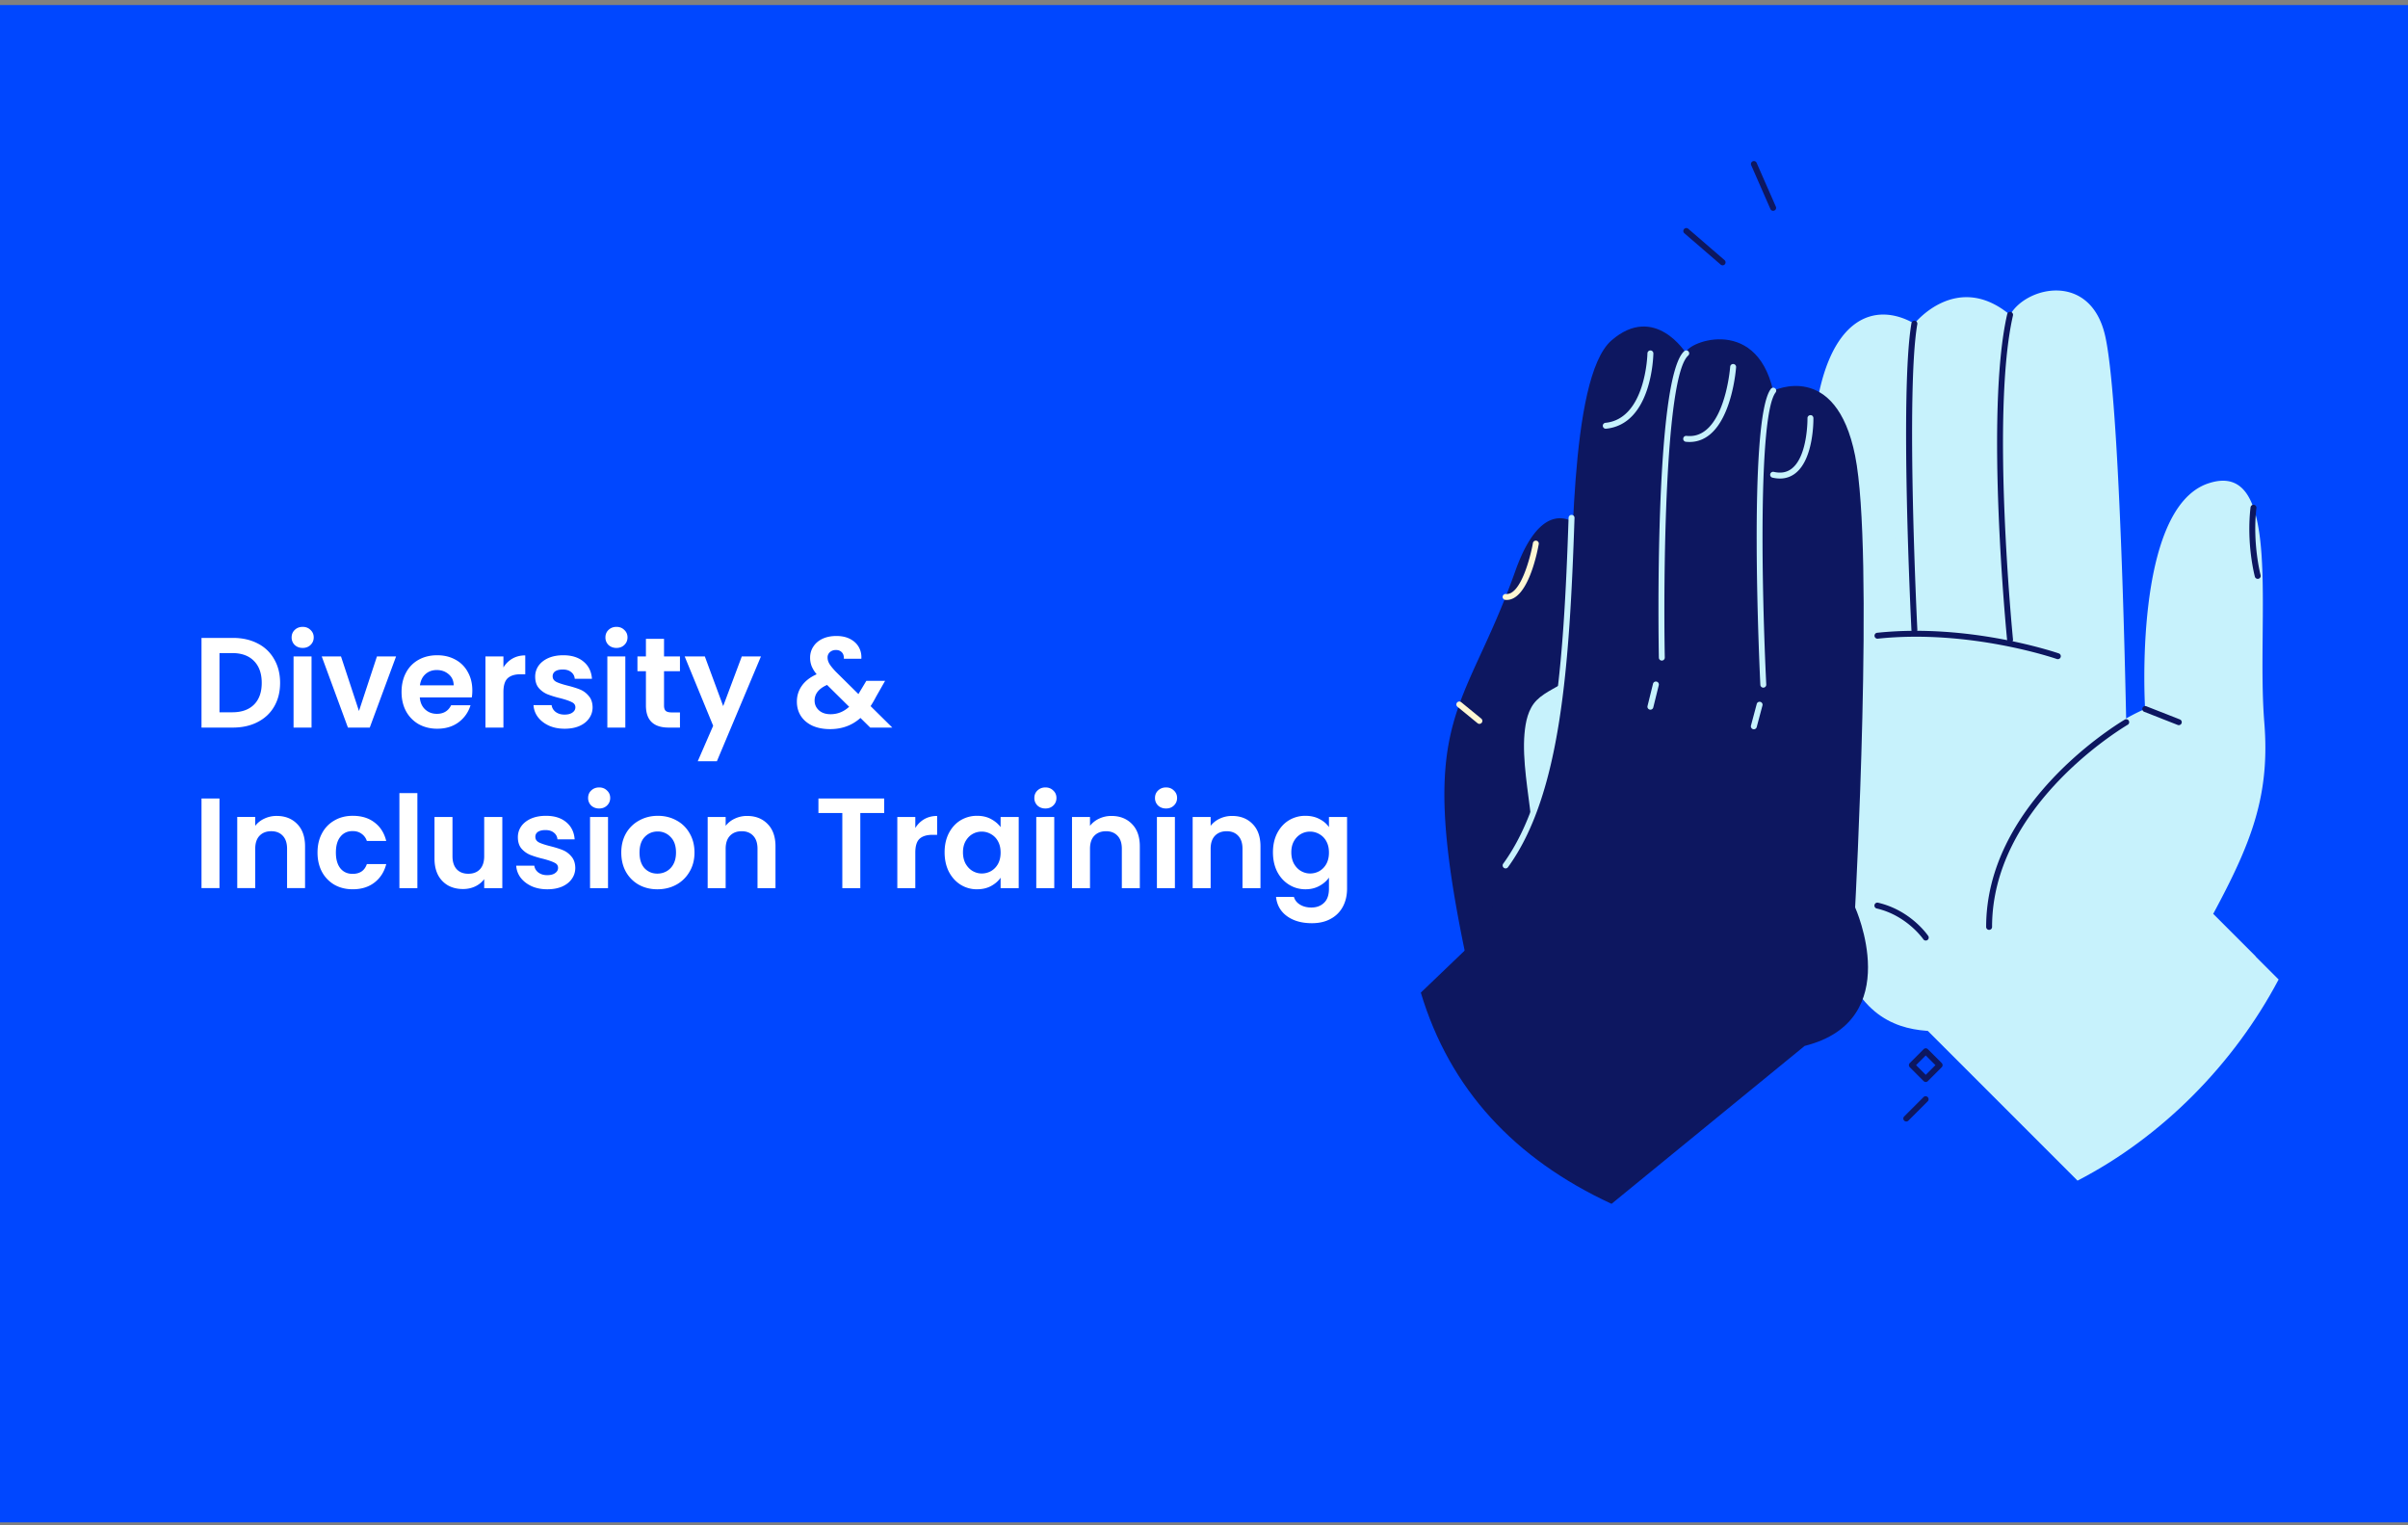
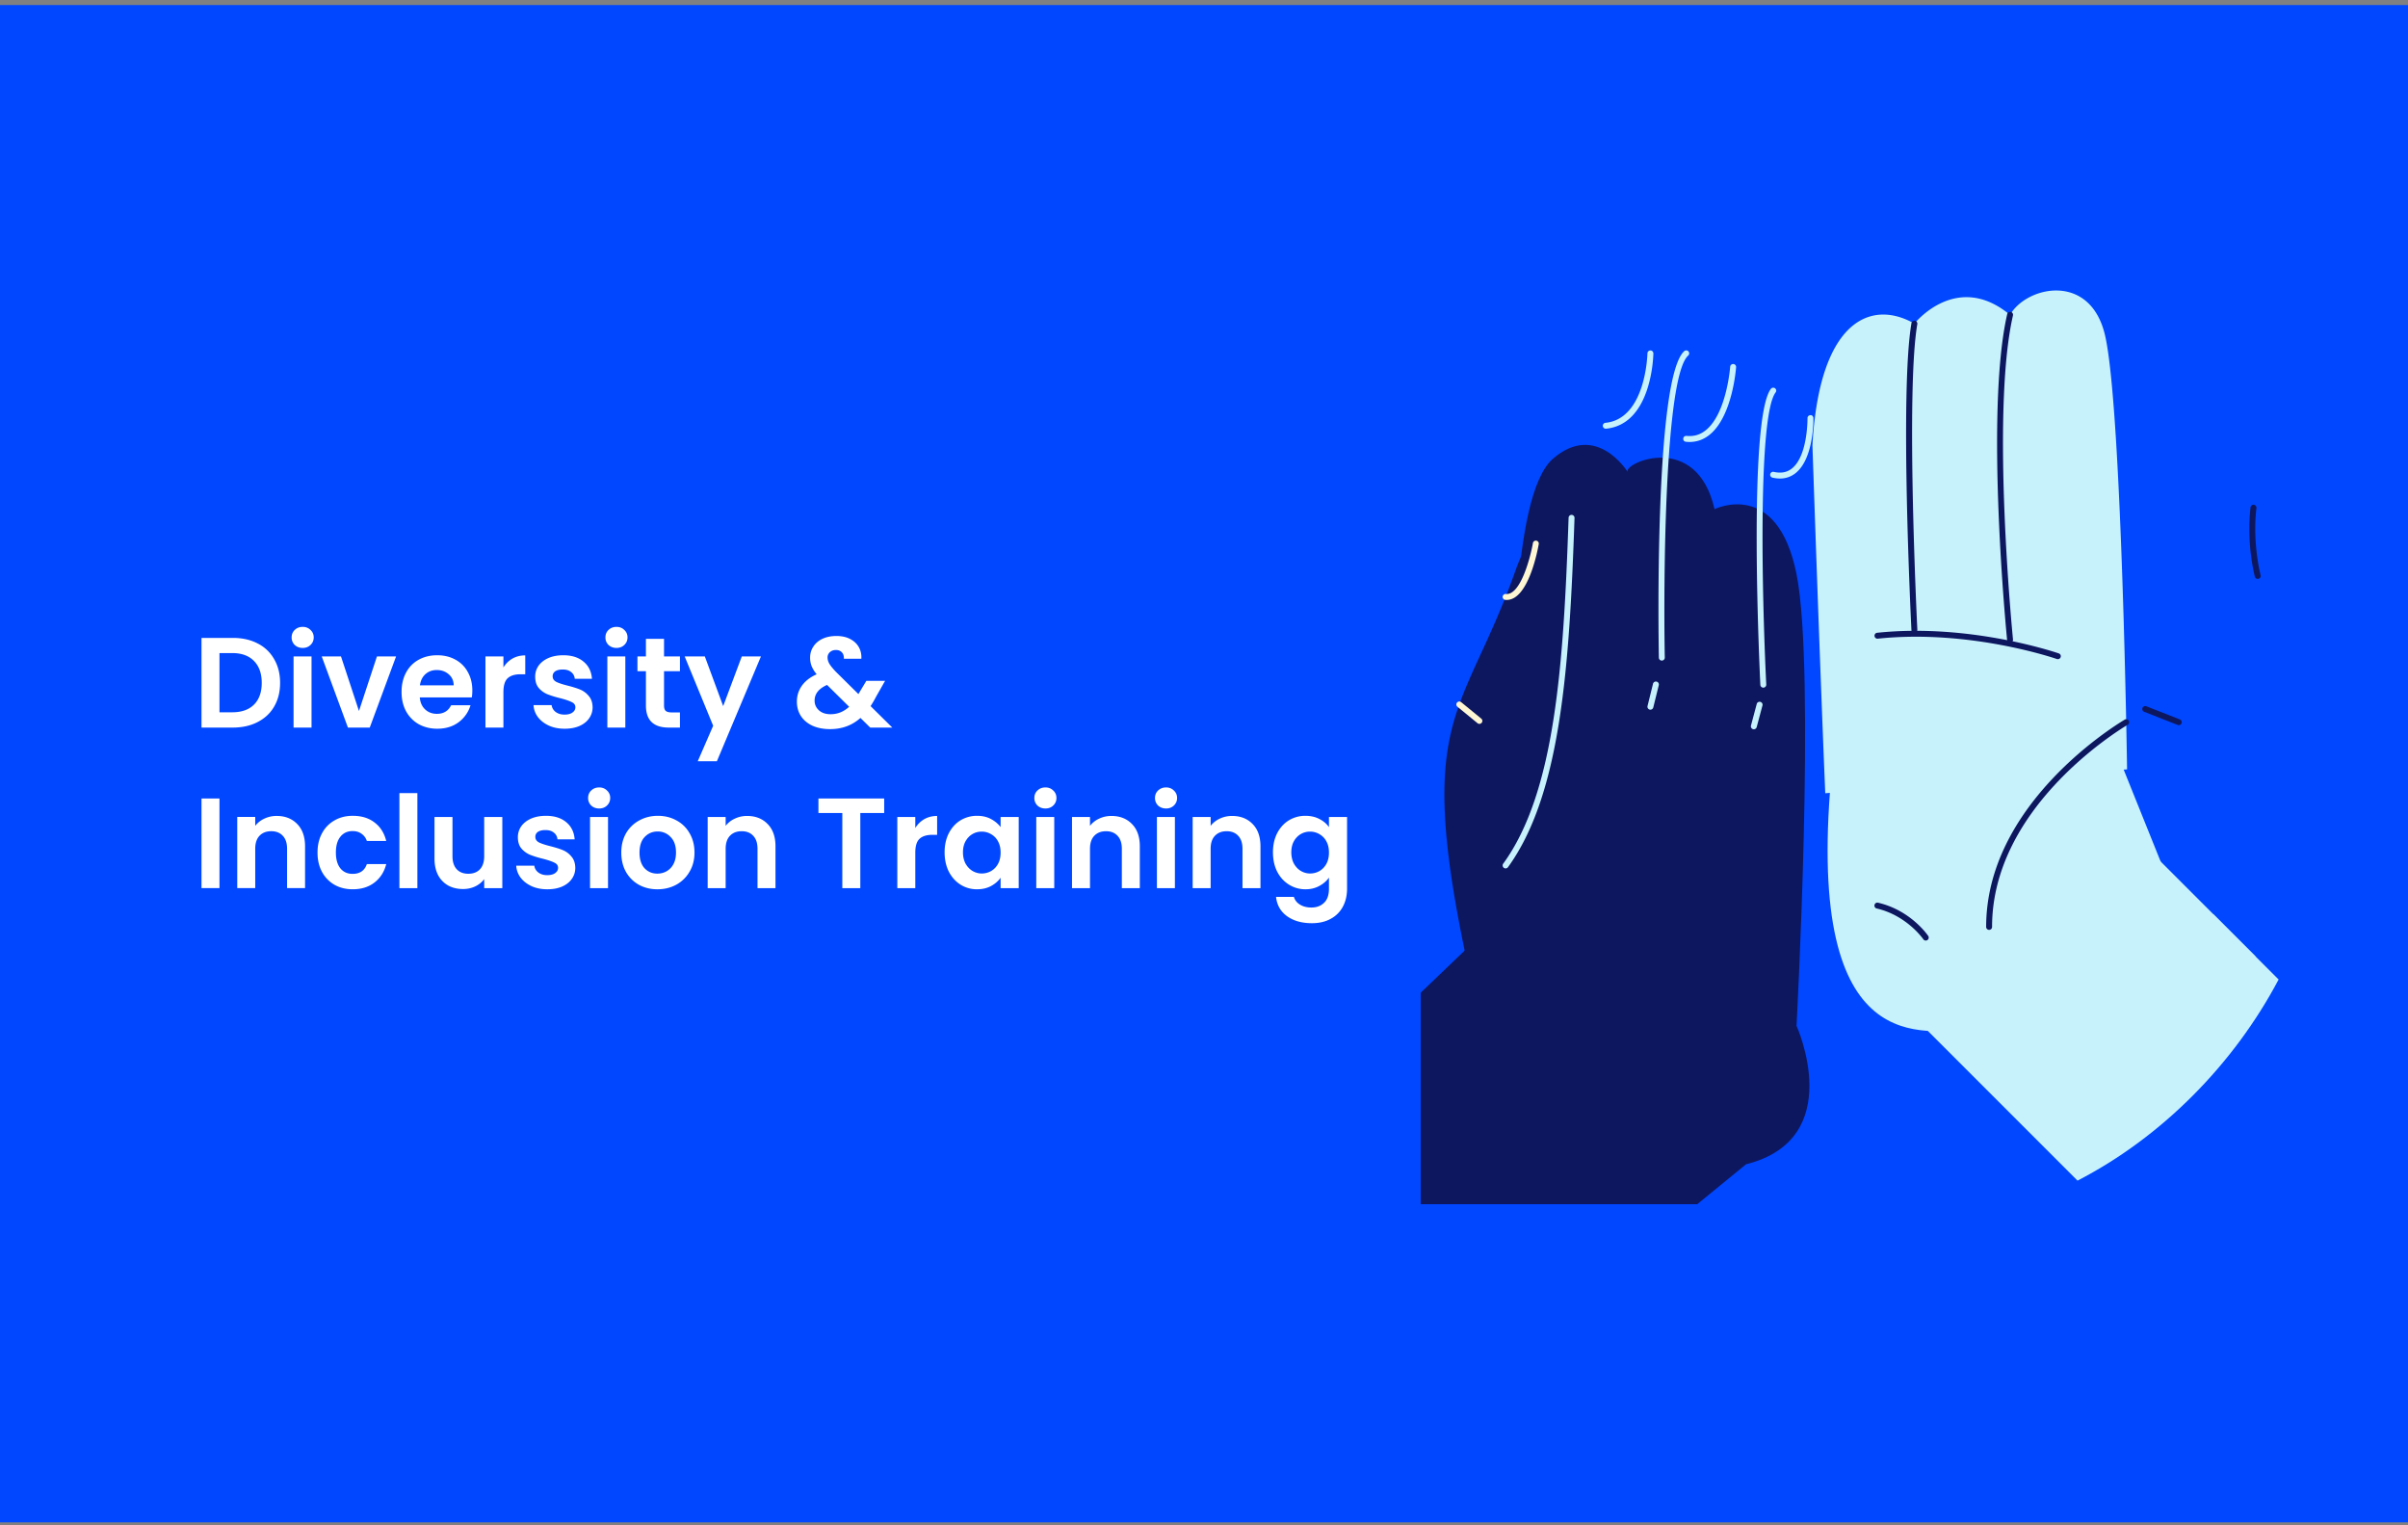
<svg xmlns="http://www.w3.org/2000/svg" width="300" height="190" fill="none">
  <rect width="100%" height="100%" fill="#808080" stroke="none" />
  <path fill="#0047FF" d="M0 .629h300v189H0z" />
  <path fill="#fff" d="M29.008 79.46c1.173 0 2.203.23 3.088.689a4.841 4.841 0 0 1 2.064 1.968c.49.843.736 1.824.736 2.944 0 1.12-.245 2.101-.736 2.944-.48.832-1.168 1.477-2.064 1.936-.885.459-1.915.688-3.088.688h-3.904V79.46h3.904Zm-.08 9.265c1.173 0 2.08-.32 2.72-.96.64-.64.96-1.541.96-2.704 0-1.163-.32-2.07-.96-2.72-.64-.661-1.547-.992-2.72-.992h-1.584v7.376h1.584Zm8.78-8.016c-.394 0-.725-.123-.991-.368a1.283 1.283 0 0 1-.384-.944c0-.373.128-.683.384-.928.266-.256.597-.384.992-.384.394 0 .72.128.976.384.266.245.4.555.4.928s-.134.688-.4.944c-.256.245-.582.368-.976.368Zm1.105 1.056v8.864h-2.24v-8.864h2.24Zm5.909 6.8 2.24-6.8h2.384l-3.28 8.864h-2.72l-3.264-8.864h2.4l2.24 6.8Zm14.122-2.56c0 .32-.021.608-.064.864H52.3c.053.64.277 1.141.672 1.504s.88.544 1.456.544c.832 0 1.424-.357 1.776-1.072h2.416a4.079 4.079 0 0 1-1.472 2.112c-.725.544-1.616.816-2.672.816-.853 0-1.621-.187-2.304-.56a4.122 4.122 0 0 1-1.584-1.616c-.373-.693-.56-1.493-.56-2.4 0-.917.187-1.723.56-2.416a3.907 3.907 0 0 1 1.568-1.6c.672-.373 1.445-.56 2.32-.56.843 0 1.595.181 2.256.544a3.75 3.75 0 0 1 1.552 1.552c.373.661.56 1.424.56 2.288Zm-2.32-.64c-.01-.576-.219-1.035-.624-1.376-.405-.352-.901-.528-1.488-.528-.555 0-1.024.17-1.408.512-.373.33-.603.795-.688 1.392h4.208Zm6.195-2.224a3.17 3.17 0 0 1 1.12-1.104c.47-.267 1.003-.4 1.6-.4v2.352h-.592c-.704 0-1.237.165-1.6.496-.352.33-.528.907-.528 1.728v4.416h-2.24v-8.864h2.24v1.376Zm7.62 7.632c-.725 0-1.375-.128-1.951-.384-.576-.267-1.035-.624-1.376-1.072a2.728 2.728 0 0 1-.544-1.488h2.256c.042.341.208.624.496.848.298.224.666.336 1.104.336.426 0 .757-.085.992-.256.245-.17.368-.39.368-.656 0-.288-.15-.501-.448-.64-.288-.15-.752-.31-1.392-.48a12.25 12.25 0 0 1-1.632-.496 2.9 2.9 0 0 1-1.088-.784c-.299-.352-.448-.827-.448-1.424 0-.49.138-.939.416-1.344.288-.405.693-.725 1.216-.96.533-.235 1.157-.352 1.872-.352 1.056 0 1.898.267 2.528.8.63.523.976 1.232 1.04 2.128h-2.144a1.125 1.125 0 0 0-.448-.832c-.256-.213-.603-.32-1.04-.32-.406 0-.72.075-.944.224a.719.719 0 0 0-.32.624c0 .299.15.528.448.688.298.15.762.304 1.392.464.64.16 1.168.325 1.584.496.416.17.773.437 1.072.8.31.352.47.821.48 1.408 0 .512-.144.97-.432 1.376-.278.405-.683.725-1.216.96-.523.224-1.136.336-1.84.336Zm6.463-10.064c-.394 0-.725-.123-.992-.368a1.283 1.283 0 0 1-.383-.944c0-.373.127-.683.383-.928.267-.256.598-.384.992-.384.395 0 .72.128.976.384.267.245.4.555.4.928s-.133.688-.4.944c-.256.245-.58.368-.976.368Zm1.104 1.056v8.864h-2.24v-8.864h2.24Zm4.822 1.84v4.288c0 .299.069.517.208.656.149.128.394.192.736.192h1.04v1.888h-1.408c-1.888 0-2.832-.917-2.832-2.752v-4.272h-1.056v-1.84h1.056v-2.192h2.256v2.192h1.984v1.84h-1.984Zm12.075-1.84L89.315 94.82H86.93l1.92-4.416-3.552-8.64h2.512l2.288 6.192 2.32-6.192h2.384Zm13.612 8.864-1.216-1.2c-1.035.928-2.299 1.392-3.792 1.392-.822 0-1.547-.139-2.176-.416-.619-.288-1.099-.688-1.44-1.2-.342-.523-.512-1.125-.512-1.808 0-.736.208-1.397.624-1.984.416-.587 1.029-1.061 1.84-1.424a3.933 3.933 0 0 1-.624-1.008 2.9 2.9 0 0 1-.192-1.056c0-.512.133-.97.4-1.376.266-.416.645-.741 1.136-.976.501-.235 1.082-.352 1.744-.352.672 0 1.248.128 1.728.384s.837.597 1.072 1.024c.234.427.336.901.304 1.424h-2.176c.01-.352-.075-.619-.256-.8-.182-.192-.427-.288-.736-.288-.299 0-.55.09-.752.272a.856.856 0 0 0-.288.672c0 .267.08.533.24.8.16.256.421.576.784.96l2.816 2.784a.267.267 0 0 0 .048-.064l.032-.064.912-1.52h2.336l-1.12 1.968c-.214.416-.443.81-.688 1.184l2.704 2.672h-2.752Zm-4.944-1.664c.874 0 1.648-.31 2.32-.928l-2.752-2.72c-1.035.459-1.552 1.11-1.552 1.952 0 .48.181.885.544 1.216.362.32.842.48 1.44.48ZM27.344 99.46v11.168h-2.24V99.461h2.24Zm7.125 2.176c1.056 0 1.91.336 2.56 1.008.65.661.976 1.589.976 2.784v5.2h-2.24v-4.896c0-.704-.176-1.243-.528-1.616-.352-.384-.832-.576-1.44-.576-.618 0-1.11.192-1.472.576-.352.373-.528.912-.528 1.616v4.896h-2.24v-8.864h2.24v1.104a3.034 3.034 0 0 1 1.136-.896 3.52 3.52 0 0 1 1.536-.336Zm5.09 4.56c0-.917.187-1.717.56-2.4a3.936 3.936 0 0 1 1.552-1.6c.662-.384 1.419-.576 2.272-.576 1.099 0 2.006.277 2.72.832.726.544 1.21 1.312 1.456 2.304h-2.416a1.708 1.708 0 0 0-.656-.896c-.298-.224-.672-.336-1.12-.336-.64 0-1.146.235-1.52.704-.373.459-.56 1.115-.56 1.968 0 .843.187 1.499.56 1.968.374.459.88.688 1.52.688.907 0 1.499-.405 1.776-1.216h2.416c-.245.96-.73 1.723-1.456 2.288-.725.565-1.632.848-2.72.848-.853 0-1.61-.187-2.272-.56a4.069 4.069 0 0 1-1.552-1.6c-.373-.693-.56-1.499-.56-2.416ZM52 98.789v11.84h-2.24v-11.84H52Zm10.581 2.976v8.864h-2.256v-1.12a3.012 3.012 0 0 1-1.136.912c-.458.213-.96.32-1.504.32-.693 0-1.306-.144-1.84-.432a3.22 3.22 0 0 1-1.264-1.296c-.298-.576-.448-1.259-.448-2.048v-5.2h2.24v4.88c0 .704.176 1.248.528 1.632.352.373.832.56 1.44.56.619 0 1.104-.187 1.456-.56.352-.384.528-.928.528-1.632v-4.88h2.256Zm5.602 9.008c-.725 0-1.376-.128-1.952-.384-.575-.267-1.034-.624-1.375-1.072a2.728 2.728 0 0 1-.544-1.488h2.255c.043.341.209.624.497.848.298.224.666.336 1.104.336.426 0 .757-.085.991-.256.246-.171.368-.389.368-.656 0-.288-.149-.501-.448-.64-.287-.149-.751-.309-1.391-.48a12.215 12.215 0 0 1-1.633-.496 2.904 2.904 0 0 1-1.088-.784c-.298-.352-.448-.827-.448-1.424 0-.491.14-.939.416-1.344.288-.405.694-.725 1.216-.96.534-.235 1.158-.352 1.873-.352 1.055 0 1.898.267 2.528.8.629.523.975 1.232 1.04 2.128h-2.144a1.125 1.125 0 0 0-.448-.832c-.257-.213-.603-.32-1.04-.32-.406 0-.72.075-.944.224a.718.718 0 0 0-.32.624c0 .299.149.528.448.688.298.149.762.304 1.391.464.64.16 1.169.325 1.585.496.415.171.773.437 1.072.8.309.352.469.821.48 1.408 0 .512-.144.971-.432 1.376-.278.405-.683.725-1.216.96-.523.224-1.136.336-1.84.336Zm6.463-10.064c-.394 0-.725-.123-.992-.368a1.283 1.283 0 0 1-.384-.944c0-.373.128-.683.384-.928.267-.256.598-.384.992-.384.395 0 .72.128.976.384.267.245.4.555.4.928s-.133.688-.4.944c-.256.245-.581.368-.976.368Zm1.104 1.056v8.864h-2.24v-8.864h2.24Zm6.15 9.008c-.854 0-1.622-.187-2.305-.56a4.203 4.203 0 0 1-1.616-1.616c-.384-.693-.576-1.493-.576-2.4 0-.907.198-1.707.592-2.4a4.168 4.168 0 0 1 1.648-1.6c.694-.384 1.467-.576 2.32-.576.854 0 1.627.192 2.32.576a4.061 4.061 0 0 1 1.632 1.6c.406.693.608 1.493.608 2.4 0 .907-.208 1.707-.624 2.4a4.254 4.254 0 0 1-1.664 1.616c-.693.373-1.472.56-2.336.56Zm0-1.952c.405 0 .783-.096 1.135-.288a2.19 2.19 0 0 0 .864-.896c.214-.395.32-.875.32-1.44 0-.843-.224-1.488-.672-1.936a2.144 2.144 0 0 0-1.616-.688c-.64 0-1.178.229-1.616.688-.426.448-.64 1.093-.64 1.936s.208 1.493.624 1.952c.427.448.96.672 1.6.672Zm11.178-7.184c1.056 0 1.91.336 2.56 1.008.651.661.977 1.589.977 2.784v5.2h-2.24v-4.896c0-.704-.177-1.243-.528-1.616-.352-.384-.832-.576-1.44-.576-.62 0-1.11.192-1.472.576-.353.373-.529.912-.529 1.616v4.896h-2.24v-8.864h2.24v1.104a3.034 3.034 0 0 1 1.136-.896 3.52 3.52 0 0 1 1.537-.336Zm17.079-2.176v1.808h-2.976v9.36h-2.24v-9.36h-2.976v-1.808h8.192Zm3.875 3.68a3.173 3.173 0 0 1 1.12-1.104c.469-.267 1.002-.4 1.6-.4v2.352h-.592c-.704 0-1.238.165-1.6.496-.352.331-.528.907-.528 1.728v4.416h-2.24v-8.864h2.24v1.376Zm3.652 3.024c0-.896.176-1.691.528-2.384.363-.693.848-1.227 1.456-1.6a3.922 3.922 0 0 1 2.064-.56c.662 0 1.238.133 1.728.4.502.267.902.603 1.2 1.008v-1.264h2.256v8.864h-2.256v-1.296c-.288.416-.688.763-1.2 1.04-.501.267-1.082.4-1.744.4a3.81 3.81 0 0 1-2.048-.576c-.608-.384-1.093-.923-1.456-1.616-.352-.704-.528-1.509-.528-2.416Zm6.976.032c0-.544-.106-1.008-.32-1.392a2.185 2.185 0 0 0-.864-.896 2.266 2.266 0 0 0-1.168-.32c-.416 0-.8.101-1.152.304-.352.203-.64.501-.864.896-.213.384-.32.843-.32 1.376 0 .533.107 1.003.32 1.408.224.395.512.699.864.912.363.213.747.32 1.152.32a2.35 2.35 0 0 0 1.168-.304 2.32 2.32 0 0 0 .864-.896c.214-.395.32-.864.32-1.408Zm5.58-5.488c-.395 0-.725-.123-.992-.368a1.283 1.283 0 0 1-.384-.944c0-.373.128-.683.384-.928.267-.256.597-.384.992-.384s.72.128.976.384c.267.245.4.555.4.928s-.133.688-.4.944c-.256.245-.581.368-.976.368Zm1.104 1.056v8.864h-2.24v-8.864h2.24Zm7.125-.128c1.056 0 1.909.336 2.56 1.008.651.661.976 1.589.976 2.784v5.2h-2.24v-4.896c0-.704-.176-1.243-.528-1.616-.352-.384-.832-.576-1.44-.576-.619 0-1.109.192-1.472.576-.352.373-.528.912-.528 1.616v4.896h-2.24v-8.864h2.24v1.104a3.034 3.034 0 0 1 1.136-.896 3.518 3.518 0 0 1 1.536-.336Zm6.802-.928c-.394 0-.725-.123-.992-.368a1.283 1.283 0 0 1-.384-.944c0-.373.128-.683.384-.928.267-.256.598-.384.992-.384.395 0 .72.128.976.384.267.245.4.555.4.928s-.133.688-.4.944c-.256.245-.581.368-.976.368Zm1.104 1.056v8.864h-2.24v-8.864h2.24Zm7.125-.128c1.056 0 1.91.336 2.56 1.008.651.661.976 1.589.976 2.784v5.2h-2.24v-4.896c0-.704-.176-1.243-.528-1.616-.352-.384-.832-.576-1.44-.576-.618 0-1.109.192-1.472.576-.352.373-.528.912-.528 1.616v4.896h-2.24v-8.864h2.24v1.104a3.042 3.042 0 0 1 1.136-.896c.47-.224.982-.336 1.536-.336Zm9.139-.016c.661 0 1.242.133 1.744.4.501.256.896.592 1.184 1.008v-1.264h2.256v8.928c0 .821-.166 1.552-.496 2.192a3.622 3.622 0 0 1-1.488 1.536c-.662.384-1.462.576-2.4.576-1.259 0-2.294-.293-3.104-.88-.8-.587-1.254-1.387-1.36-2.4h2.224c.117.405.368.725.752.96.394.245.869.368 1.424.368.65 0 1.178-.197 1.584-.592.405-.384.608-.971.608-1.76v-1.376c-.288.416-.688.763-1.2 1.04-.502.277-1.078.416-1.728.416-.747 0-1.43-.192-2.048-.576-.619-.384-1.11-.923-1.473-1.616-.352-.704-.528-1.509-.528-2.416 0-.896.176-1.691.528-2.384.363-.693.849-1.227 1.457-1.6a3.917 3.917 0 0 1 2.064-.56Zm2.928 4.576c0-.544-.107-1.008-.32-1.392a2.198 2.198 0 0 0-.864-.896 2.269 2.269 0 0 0-1.168-.32c-.416 0-.8.101-1.153.304a2.336 2.336 0 0 0-.863.896c-.214.384-.32.843-.32 1.376 0 .533.106 1.003.32 1.408.224.395.512.699.863.912.363.213.747.32 1.153.32.416 0 .805-.101 1.168-.304.362-.213.65-.512.864-.896.213-.395.32-.864.32-1.408Z" />
  <g clip-path="url(#a)">
    <path fill="#C7F2FC" d="M228.12 97.008c-3.144 35.499 11.791 31.295 17.453 31.283 5.662-.011 25.872-15.349 25.872-15.349l-9.084-22.583-34.241 6.649Z" />
    <path fill="#C7F2FC" d="m265.001 95.834-25.7 2.033-11.902.942c-.724-17.397-1.597-43.34-1.597-43.34l.032-.554c.031-.466.066-.919.106-1.36l.047-.491a28.29 28.29 0 0 1 .09-.794l.031-.255c1.56-12.498 7.417-14.546 12.397-11.703 0 0 5.256-6.628 11.918-1.084 1.987-3.552 10.035-5.422 11.853 2.628 2.085 9.24 2.725 53.978 2.725 53.978Z" />
-     <path fill="#C7F2FC" d="M240.465 116.433c-.589-.422-1.719-.957-2.059-1.212-1.5-1.123-3.013-2.226-4.892-2.598-1.921-.381-3.822.199-5.319 1.339-.173-1.219-.469-7.32-.796-15.153-.724-17.396-1.597-43.34-1.597-43.34l.032-.554c.031-.466.066-.919.106-1.36l.047-.491a40.75 40.75 0 0 1 .217-1.77c3.47.806 6.106 3.424 7.824 6.707 2.329 4.452 2.032 9.508 2.426 14.375.153 1.88.383 3.672 1.209 5.388.961 1.994 2.409 3.614 2.67 5.892.524 4.591-.556 9.559-1.032 14.212-.049.472-.091.94-.125 1.406-.296 4.087-.094 8.053.698 12.069.21 1.064.436 2.132.536 3.214.053.582-.058 1.308.055 1.876Zm2.501 1.665c7.162-22.967 24.282-29.787 24.282-29.787s-1.572-24.927 7.862-28.095c9.434-3.168 5.94 16.78 6.988 29.779 1.048 12.997-4.193 19.461-13.627 37.105l-25.505-9.002Z" />
    <path fill="#C7F2FC" d="M283.881 122.01c-5.573 10.54-14.534 19.626-25.054 25.054l-18.907-18.907 25.054-25.054 18.907 18.907Z" />
    <path fill="#C7F2FC" d="M277.239 122.723c1.627-.659 2.804-2.092 3.753-3.601l-5.275-5.276c-.262.445-.516.893-.761 1.348-.861 1.595-2.585 4.422-2.209 6.34.364 1.861 3.025 1.783 4.492 1.189Z" />
    <path fill="#0D1760" d="M247.814 115.828a.37.37 0 0 1-.37-.369c0-15.019 15.494-24.756 17.261-25.817a.368.368 0 1 1 .38.633c-1.731 1.039-16.903 10.571-16.903 25.184a.367.367 0 0 1-.368.369Zm23.631-25.5a.369.369 0 0 1-.135-.025l-4.197-1.648a.37.37 0 0 1 .269-.688l4.197 1.648a.37.37 0 0 1 .21.478.37.37 0 0 1-.344.235Zm-21.023-10.269a.368.368 0 0 1-.366-.332c-.029-.282-2.798-28.32.007-40.581a.369.369 0 1 1 .719.164c-2.777 12.144-.021 40.063.007 40.343a.369.369 0 0 1-.33.404c-.012.002-.025.002-.037.002Zm-11.918-1.227a.368.368 0 0 1-.368-.35c-.061-1.21-1.466-29.73.004-38.232a.373.373 0 0 1 .427-.3.37.37 0 0 1 .301.426c-1.457 8.423-.011 37.772.004 38.068a.368.368 0 0 1-.35.387h-.018Z" />
    <path fill="#0D1760" d="M256.372 82.108a.38.38 0 0 1-.122-.02c-.107-.039-10.86-3.747-22.337-2.53a.37.37 0 0 1-.078-.733c11.643-1.234 22.55 2.527 22.659 2.566a.368.368 0 0 1-.122.717Zm24.908-10.002a.368.368 0 0 1-.357-.274c-.043-.165-1.07-4.086-.54-8.63a.373.373 0 0 1 .409-.325.37.37 0 0 1 .324.41c-.514 4.407.51 8.316.521 8.355a.369.369 0 0 1-.357.465Zm-41.361 45.052a.37.37 0 0 1-.305-.161c-.02-.03-2.047-2.967-5.822-3.837a.37.37 0 0 1 .166-.72c4.067.937 6.179 4.013 6.268 4.143a.368.368 0 0 1-.307.575Zm-57.363 1.639c-6.22-29.773-.166-29.653 6.221-47.645 4.046-11.399 9.787-6.05 11.996 1.248 2.664 8.806-11.323 49.451-18.217 46.397Z" />
    <path fill="#C7F2FC" d="M195.55 84.508c-1.253 1.015-2.988 1.585-4.108 2.721-1.079 1.095-1.385 2.713-1.514 4.184-.285 3.22.477 7.312.824 10.505 2.796-6.448 5.531-14.4 7.537-20.06-.854.951-1.753 1.85-2.739 2.65Z" />
-     <path fill="#0D1760" d="m177.012 123.645 6.049-5.797s4.535-6.605 7.3-14.745c3.231-9.511 4.785-20.974 5.062-24.256.6-7.103-.05-31.773 5.35-36.448 5.4-4.675 9.299 1.623 9.299 1.623-.425-1.16 8.632-5.062 10.834 4.658 0 0 7.814-3.888 10.214 8.088 2.399 11.976 0 56.263 0 56.263s6.376 14.068-6.289 17.253l-24.058 19.67c-12.098-5.609-20.148-14.281-23.761-26.309Z" />
+     <path fill="#0D1760" d="m177.012 123.645 6.049-5.797c3.231-9.511 4.785-20.974 5.062-24.256.6-7.103-.05-31.773 5.35-36.448 5.4-4.675 9.299 1.623 9.299 1.623-.425-1.16 8.632-5.062 10.834 4.658 0 0 7.814-3.888 10.214 8.088 2.399 11.976 0 56.263 0 56.263s6.376 14.068-6.289 17.253l-24.058 19.67c-12.098-5.609-20.148-14.281-23.761-26.309Z" />
    <path fill="#C7F2FC" d="M207.038 82.285a.369.369 0 0 1-.369-.361c-.027-1.419-.614-34.77 3.155-38.176a.369.369 0 1 1 .494.548c-2.922 2.64-3.093 28.047-2.911 37.613a.37.37 0 0 1-.362.376h-.007Zm12.642 3.37a.368.368 0 0 1-.368-.351c-.067-1.344-1.579-32.96 1.297-36.844a.37.37 0 1 1 .593.44c-2.177 2.939-1.706 25.075-1.153 36.368a.37.37 0 0 1-.351.387h-.018Zm-32.106 22.517a.37.37 0 0 1-.298-.586c6.482-8.918 7.525-24.786 8.147-43.08a.369.369 0 1 1 .737.025c-.626 18.418-1.683 34.402-8.288 43.489a.364.364 0 0 1-.298.152Z" />
    <path fill="#FFF7D3" d="M184.311 90.168a.365.365 0 0 1-.233-.084l-2.502-2.048a.368.368 0 1 1 .467-.57l2.502 2.047a.37.37 0 0 1-.234.655Zm3.4-15.438a1.92 1.92 0 0 1-.172-.008.37.37 0 0 1-.333-.403.377.377 0 0 1 .403-.332c1.839.2 3.08-4.658 3.374-6.365a.37.37 0 0 1 .727.125c-.126.727-1.286 6.983-3.999 6.983Z" />
    <path fill="#C7F2FC" d="M205.615 88.4a.37.37 0 0 1-.358-.458l.678-2.745a.37.37 0 1 1 .717.177l-.678 2.745a.372.372 0 0 1-.359.281Zm12.886 2.441a.37.37 0 0 1-.356-.464l.726-2.72a.37.37 0 0 1 .712.19l-.725 2.721a.37.37 0 0 1-.357.273Zm-18.448-37.437a.369.369 0 0 1-.036-.736c5.034-.504 5.228-8.57 5.229-8.652a.37.37 0 0 1 .369-.364h.006a.37.37 0 0 1 .364.375c-.007.36-.206 8.805-5.894 9.374-.013.003-.026.003-.038.003Zm10.44 1.65c-.151 0-.304-.008-.46-.024a.367.367 0 0 1-.328-.405.366.366 0 0 1 .404-.329c.938.098 1.744-.15 2.472-.76 2.534-2.122 2.97-7.794 2.973-7.852a.369.369 0 1 1 .737.053c-.018.245-.461 6.04-3.236 8.365-.755.633-1.615.952-2.562.952Zm11.255 4.554c-.296 0-.603-.036-.924-.11a.369.369 0 1 1 .162-.72c.915.206 1.661.064 2.281-.441 1.972-1.602 1.919-6.2 1.918-6.246a.368.368 0 0 1 .362-.376c.21-.023.372.16.376.363.003.204.057 5.006-2.191 6.832a3.057 3.057 0 0 1-1.984.698Z" />
-     <path fill="#0D1760" d="M214.612 33.049a.372.372 0 0 1-.242-.09l-4.539-3.917a.37.37 0 0 1 .483-.559l4.539 3.918a.37.37 0 0 1 .038.52.371.371 0 0 1-.279.128Zm6.294-6.789a.368.368 0 0 1-.338-.22l-2.405-5.485a.37.37 0 0 1 .676-.296l2.404 5.483a.368.368 0 0 1-.337.518Zm16.59 113.438a.368.368 0 0 1-.262-.629l2.424-2.425a.37.37 0 0 1 .522.522l-2.424 2.424a.362.362 0 0 1-.26.108Zm2.423-4.922a.371.371 0 0 1-.261-.108l-1.728-1.729a.37.37 0 0 1 0-.522l1.728-1.728a.368.368 0 0 1 .522 0l1.728 1.728a.37.37 0 0 1 0 .522l-1.728 1.729a.37.37 0 0 1-.261.108Zm-1.206-2.098 1.206 1.208 1.207-1.208-1.207-1.206-1.206 1.206Z" />
  </g>
  <defs>
    <clipPath id="a">
      <path fill="#fff" d="M177 20h106.908v130.002H177z" />
    </clipPath>
  </defs>
</svg>